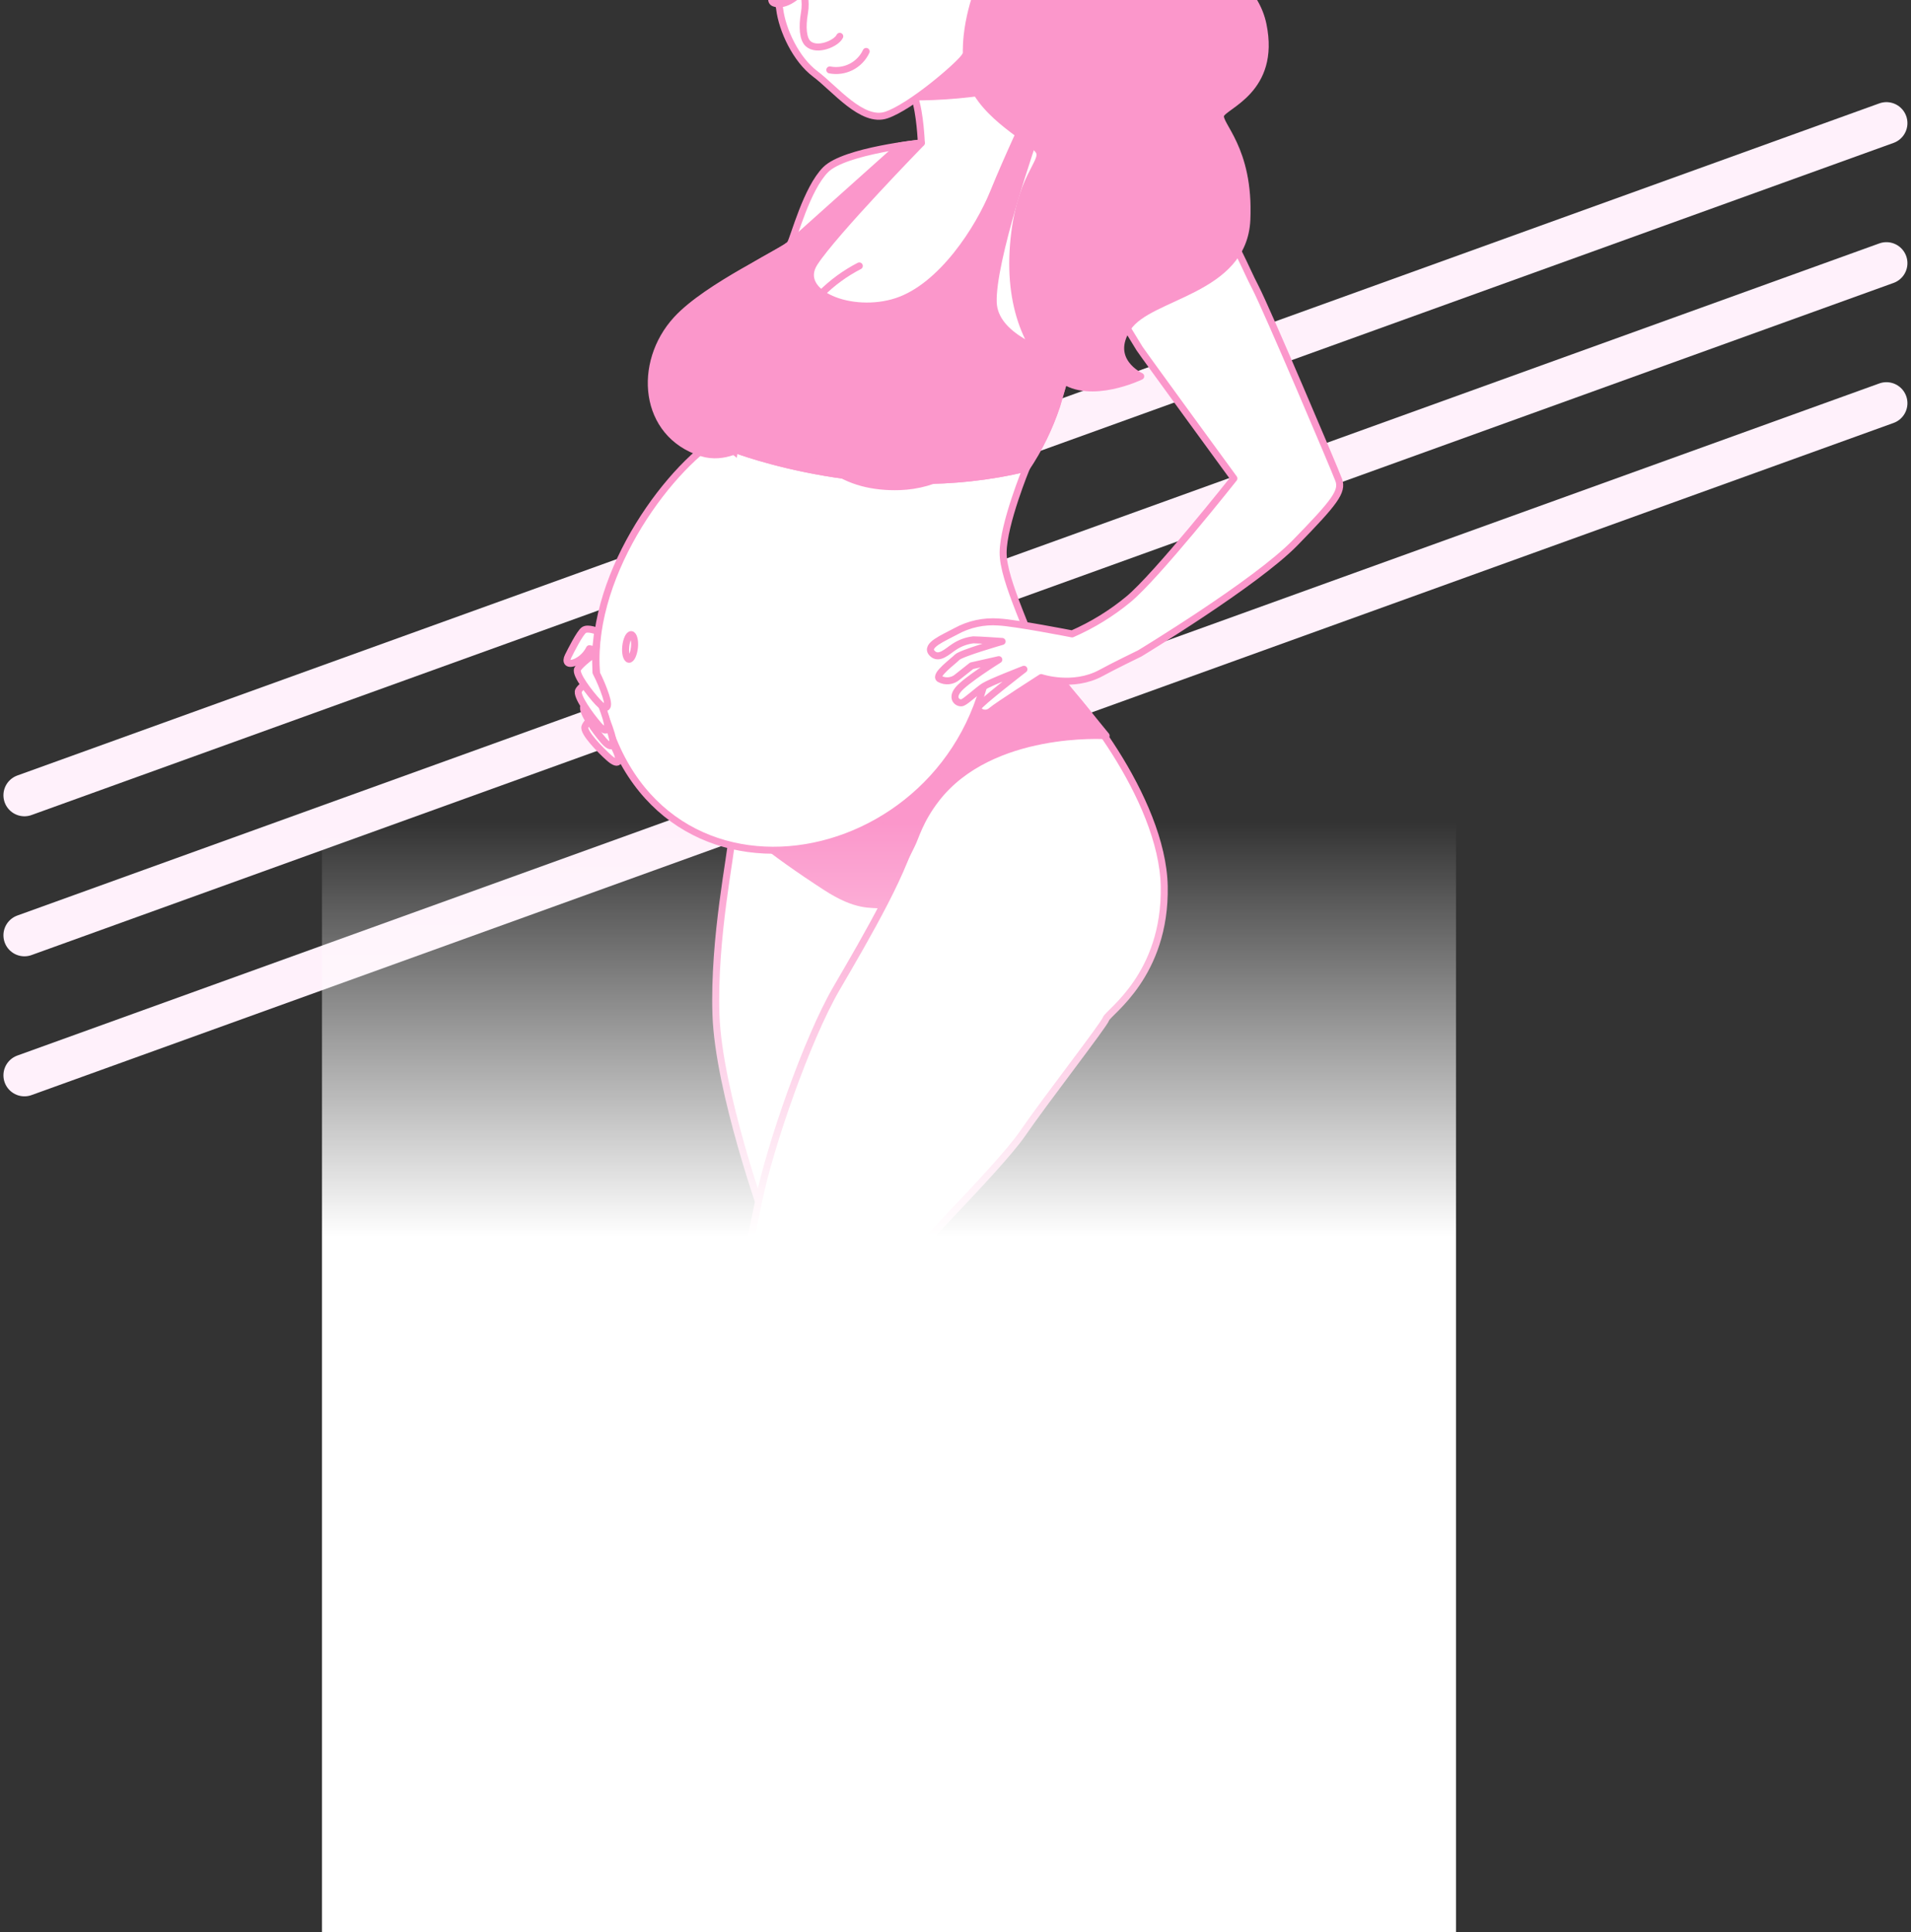
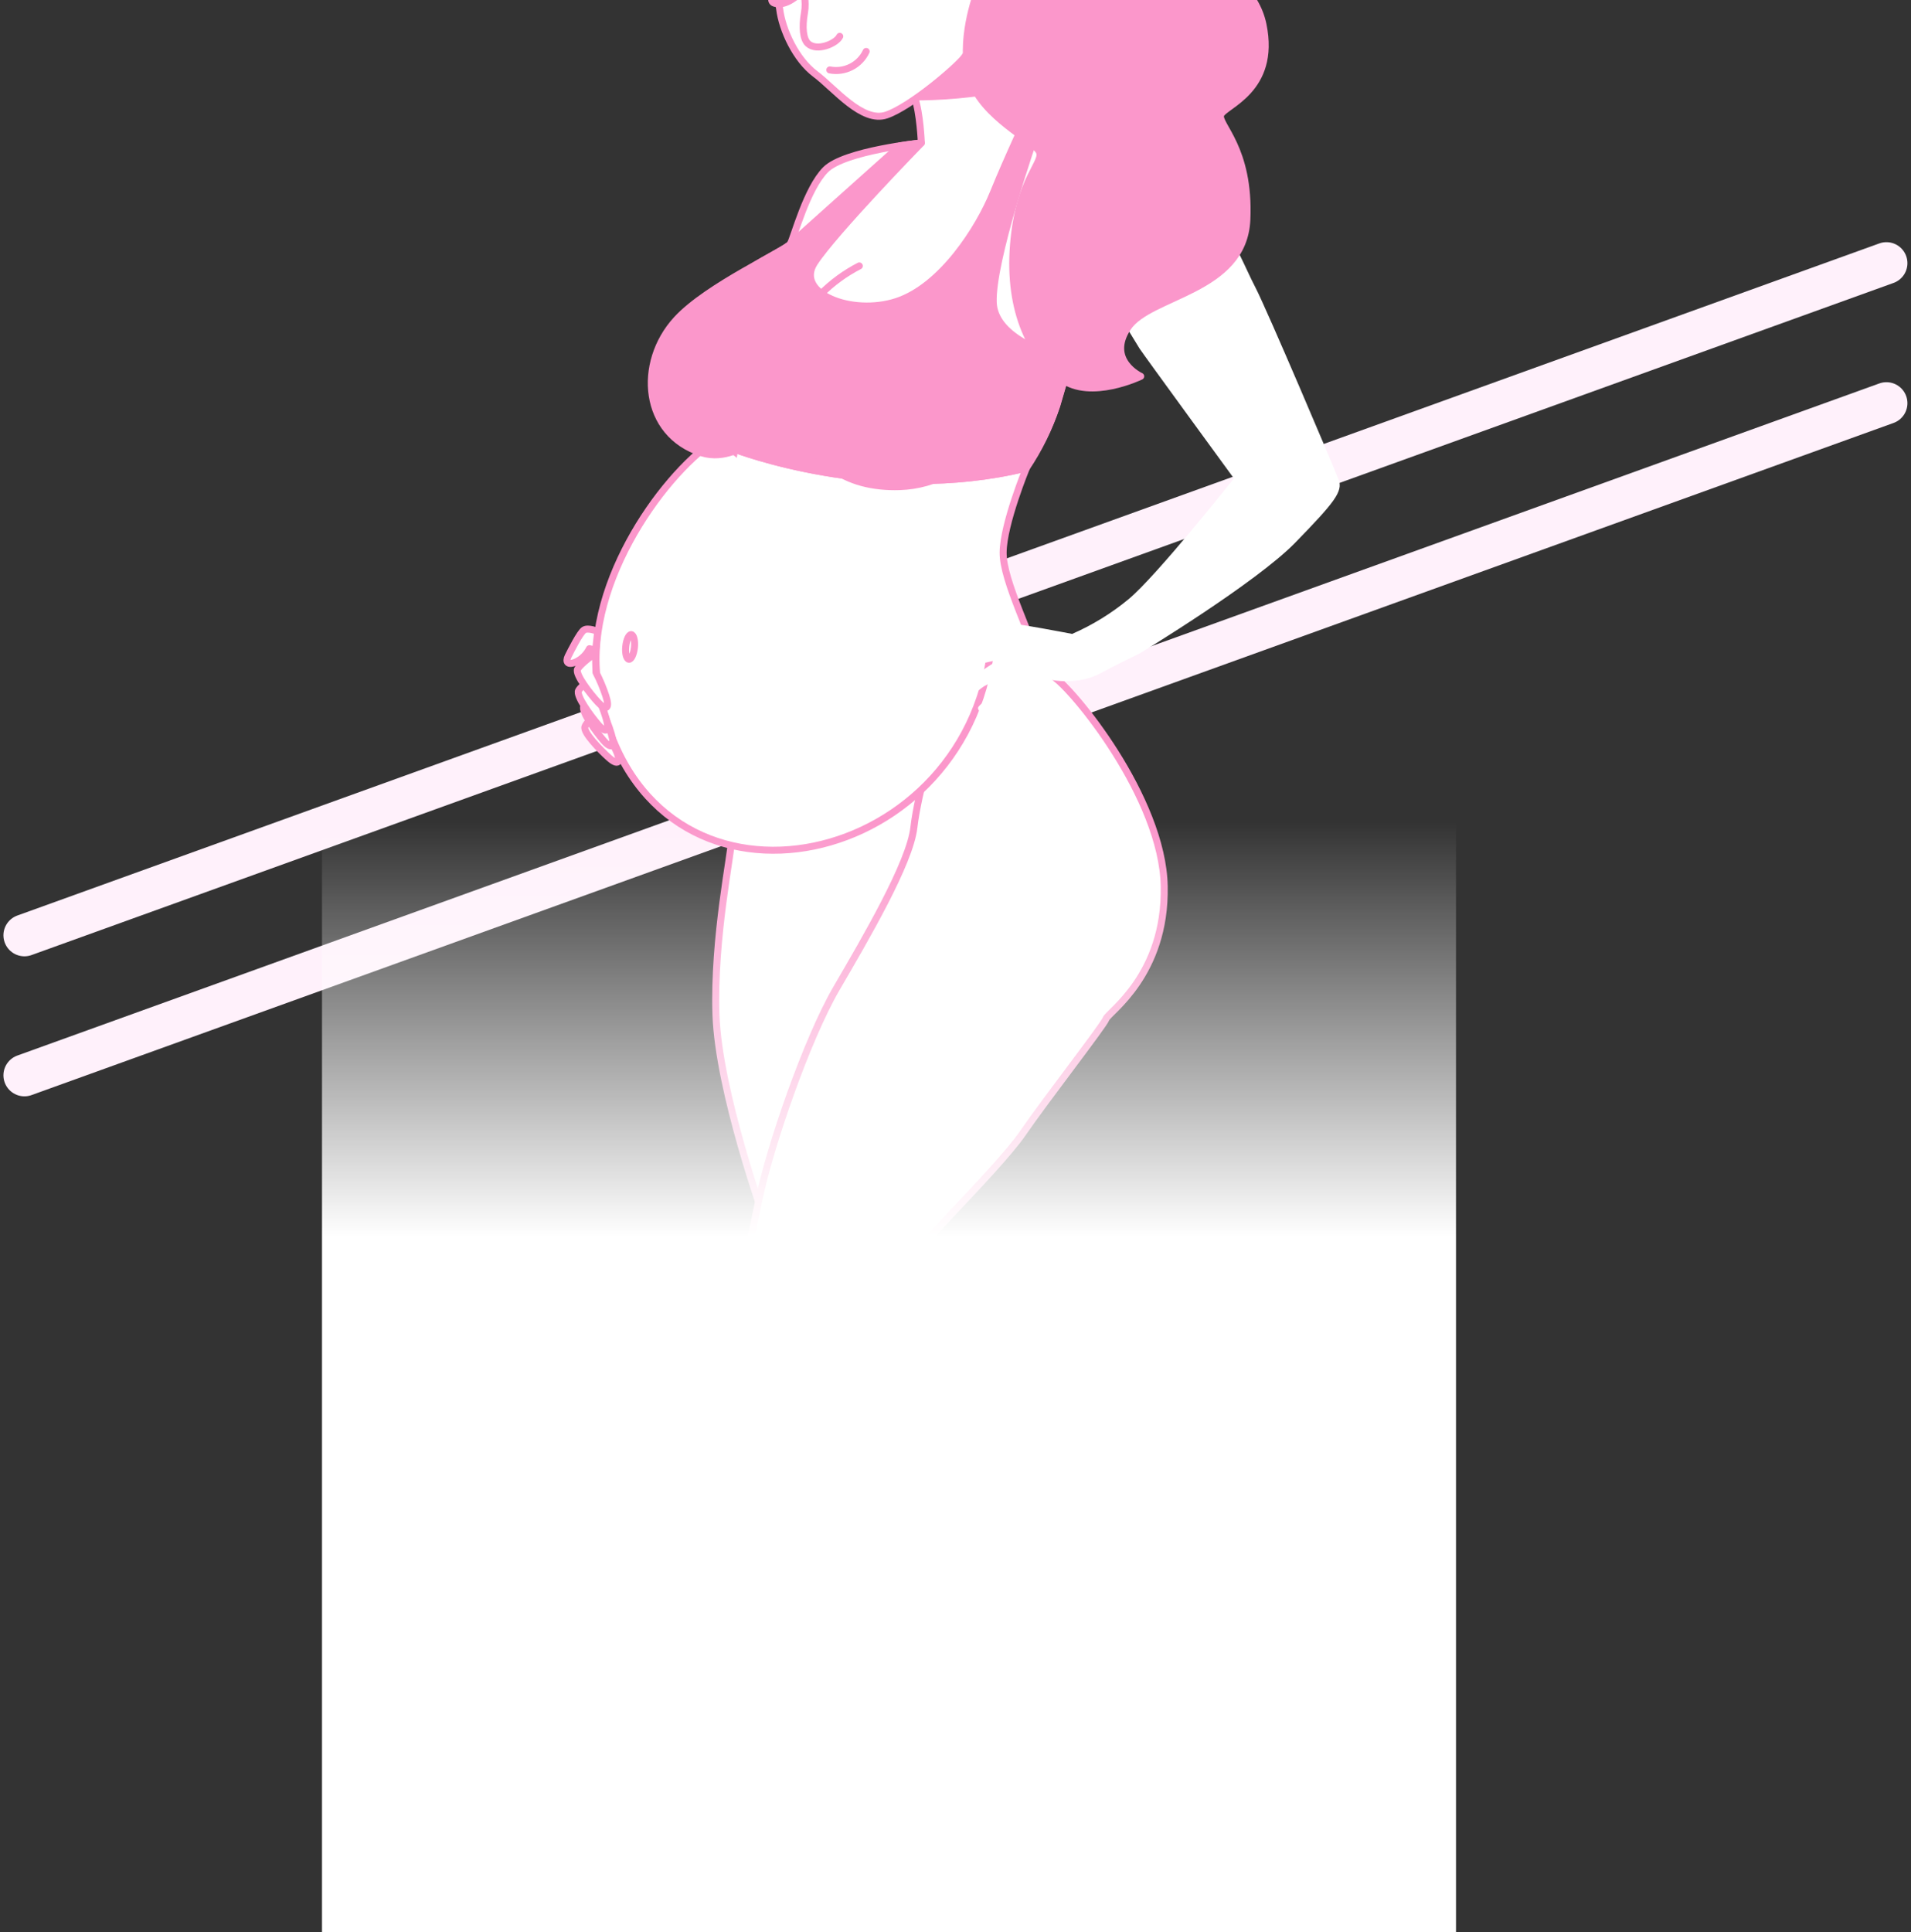
<svg xmlns="http://www.w3.org/2000/svg" width="273" height="276" viewBox="0 0 273 276" fill="none">
  <rect x="0" y="0" width="273" height="276" fill="#333333" stroke="none" />
-   <path d="M3.49 113.589L269.49 17.589" stroke="#FFF1FB" stroke-width="6" stroke-linecap="round" />
  <path d="M3.49 133.589L269.49 37.589" stroke="#FFF1FB" stroke-width="6" stroke-linecap="round" />
  <path d="M3.49 153.589L269.49 57.589" stroke="#FFF1FB" stroke-width="6" stroke-linecap="round" />
  <path d="M165.994 270.585C165.994 273.573 150.237 276 130.796 276C111.356 276 95.607 273.573 95.607 270.585C95.607 267.596 111.363 265.169 130.796 265.169C150.229 265.169 165.994 267.557 165.994 270.585Z" fill="#FB97CB" />
  <path d="M104.952 64.16C104.952 64.16 103.695 71.102 104.225 75.924C104.754 80.747 105.015 88.012 105.165 92.851C105.316 97.689 104.217 103.508 104.375 107.414C104.533 111.319 104.683 116.719 104.588 119.336C104.493 121.953 101.908 133.954 102.28 144.935C102.651 155.917 109.213 174.132 109.213 174.132C109.213 174.132 112.02 180.188 112.194 185.398C112.368 190.608 115.285 199.628 116.882 202.941C118.479 206.254 126.907 235.031 127.721 242.645C128.535 250.258 127.326 253.088 127.326 253.088C127.326 253.088 122.25 262.947 121.167 263.92C120.084 264.892 115.633 266.9 114.202 267.509C112.771 268.118 113.135 269.035 113.712 269.572C114.289 270.11 118.005 269.802 118.005 269.802C118.005 269.802 123.966 269.604 126.559 269.145C129.152 268.687 132.038 265.983 133.097 264.078C134.156 262.172 142.434 259.295 143.644 256.456C144.853 253.618 141.414 250.922 140.062 249.499C138.71 248.076 136.07 236.217 135.912 231.371C135.753 226.524 136.054 213.48 134.204 202.735C132.354 191.991 129.982 182.378 129.982 182.378C129.982 182.378 130.449 168.392 131.097 165.57C131.745 162.747 145.715 129.115 147.154 121.992C148.593 114.869 151.597 104.512 149.526 97.689C147.454 90.866 143.256 82.992 143.304 78.889C143.351 74.786 146.624 66.848 146.624 66.848C146.624 66.848 148.506 61.757 148.427 59.337C148.348 56.918 149.043 55.59 139.24 52.222C129.437 48.854 111.498 52.965 108.707 53.06C105.916 53.155 104.825 60.444 104.952 64.16Z" fill="white" stroke="#FB97CB" stroke-linecap="round" stroke-linejoin="round" />
  <path d="M133.808 104.188C133.808 104.188 131.128 113.161 130.551 118.213C129.974 123.265 123.689 133.97 119.483 141.196C115.277 148.422 109.996 163.688 108.414 171.381C106.833 179.073 104.999 186.402 106.422 189.896C107.845 193.391 112.747 200.301 112.96 201.415C113.174 202.53 130.148 236.059 131.239 240.866C132.33 245.673 134.164 250.456 134.401 252.496C134.638 254.535 129.001 263.856 128.329 265.936C127.657 268.015 123.957 269.098 123.633 270.569C123.309 272.039 127.009 271.011 127.942 271.169C128.875 271.328 133.729 271.533 135.753 270.719C137.777 269.904 140.07 266.102 141.888 264.742C143.707 263.382 145.636 259.769 147.62 257.84C149.604 255.911 150.782 252.701 149.802 250.685C148.822 248.669 143.683 246.044 142.869 244.02C142.054 241.997 139.912 227.908 139.382 223.267C138.852 218.627 139.548 207.131 135.326 197.771C131.104 188.41 127.563 186.125 127.563 186.125C127.563 186.125 127.302 183.896 127.27 182.963C127.238 182.03 142.521 167.08 146.07 161.925C149.62 156.77 157.668 146.461 158.008 145.512C158.348 144.564 166.555 139.267 166.318 126.601C166.08 113.936 153.241 98.322 150.387 96.559C148.716 95.549 147.273 94.203 146.149 92.606" fill="white" />
  <path d="M133.808 104.188C133.808 104.188 131.128 113.161 130.551 118.213C129.974 123.265 123.689 133.97 119.483 141.196C115.277 148.422 109.996 163.688 108.414 171.381C106.833 179.073 104.999 186.402 106.422 189.896C107.845 193.391 112.747 200.301 112.96 201.415C113.174 202.53 130.148 236.059 131.239 240.866C132.33 245.673 134.164 250.456 134.401 252.496C134.638 254.535 129.001 263.856 128.329 265.936C127.657 268.015 123.957 269.098 123.633 270.569C123.309 272.039 127.009 271.011 127.942 271.169C128.875 271.328 133.729 271.533 135.753 270.719C137.777 269.904 140.07 266.102 141.888 264.742C143.707 263.382 145.636 259.769 147.62 257.84C149.604 255.911 150.782 252.701 149.802 250.685C148.822 248.669 143.683 246.044 142.869 244.02C142.054 241.996 139.912 227.908 139.382 223.267C138.852 218.627 139.548 207.131 135.326 197.771C131.104 188.41 127.563 186.125 127.563 186.125C127.563 186.125 127.302 183.896 127.27 182.963C127.238 182.03 142.521 167.08 146.07 161.925C149.62 156.77 157.668 146.461 158.008 145.512C158.348 144.564 166.555 139.267 166.318 126.601C166.08 113.936 153.241 98.322 150.387 96.559C148.716 95.549 147.273 94.203 146.149 92.606" stroke="#FB97CB" stroke-linecap="round" stroke-linejoin="round" />
-   <path d="M130.211 120.704C130.788 119.613 131.326 117.209 133.769 114.063C141.627 103.959 158.016 105.082 158.016 105.082L149.186 94.282C149.186 94.282 130.559 110.726 122.123 112.363C107.26 115.225 104.343 109.991 104.343 109.991C104.253 111.871 104.295 113.754 104.47 115.628C104.47 117.051 110.146 121.621 117.981 126.696C122.463 129.598 124.377 129.068 125.989 129.282C127.041 127.131 129.769 121.581 130.211 120.704Z" fill="#FB97CB" stroke="#FB97CB" stroke-linecap="round" stroke-linejoin="round" />
  <path d="M127.69 8.621C128.851 10.288 129.847 12.065 130.662 13.926C131.453 16.132 131.619 20.409 131.619 20.409C131.619 20.409 120.669 21.523 117.957 24.227C115.246 26.931 113.443 33.88 112.913 34.829C112.384 35.778 102.09 39.849 99.473 45.898C96.856 51.946 99.861 57.622 101.418 59.622C102.369 60.838 103.471 61.928 104.699 62.864L104.928 64.16C104.928 64.16 125.318 72.066 146.569 66.864C148.418 64.107 149.886 61.113 150.933 57.962C152.269 53.448 154.277 46.483 154.277 46.483C154.277 46.483 160.974 35.082 160.602 28.758C160.23 22.433 155.463 19.8 152.617 18.401C149.771 17.001 148.474 17.049 147.873 16.701C147.273 16.353 140.268 5.957 139.256 3.016C138.244 0.075 127.69 8.621 127.69 8.621Z" fill="white" stroke="#FB97CB" stroke-linecap="round" stroke-linejoin="round" />
  <path d="M139.256 3.016C138.22 0.067 127.706 8.621 127.706 8.621C128.851 10.265 129.836 12.015 130.647 13.847C133.501 13.847 139.675 13.602 144.703 12.266C142.474 8.953 139.833 4.723 139.256 3.016Z" fill="#FB97CB" stroke="#FB97CB" stroke-linecap="round" stroke-linejoin="round" />
  <path d="M117.286 41.976C118.893 40.372 120.738 39.025 122.757 37.983" stroke="#FB97CB" stroke-linecap="round" stroke-linejoin="round" />
  <path d="M102.098 62.895C94.192 68.279 83.013 84.368 85.495 98.274C91.694 133.614 136.481 125.597 141.398 93.95" fill="white" />
  <path d="M102.098 62.895C94.192 68.279 83.013 84.368 85.495 98.274C91.694 133.614 136.481 125.597 141.398 93.95" stroke="#FB97CB" stroke-linecap="round" stroke-linejoin="round" />
  <path d="M85.844 101.223C85.844 101.223 83.828 103.018 83.559 103.808C83.29 104.599 85.717 107.097 87.006 108.244C88.294 109.39 88.808 108.939 87.994 107.161C87.49 106.062 86.9 105.005 86.231 103.998L85.844 101.223Z" fill="white" stroke="#FB97CB" stroke-linecap="round" stroke-linejoin="round" />
  <path d="M86.018 98.646C86.018 98.646 83.773 100.14 83.401 100.891C83.03 101.642 85.085 104.449 86.208 105.753C87.331 107.058 87.892 106.694 87.331 104.82C86.981 103.665 86.543 102.539 86.018 101.452V98.646Z" fill="white" stroke="#FB97CB" stroke-linecap="round" stroke-linejoin="round" />
  <path d="M85.266 96.401C85.266 96.401 83.021 97.903 82.649 98.646C82.278 99.389 84.333 102.204 85.456 103.508C86.579 104.813 87.14 104.449 86.579 102.575C86.229 101.42 85.791 100.294 85.266 99.207V96.401Z" fill="white" stroke="#FB97CB" stroke-linecap="round" stroke-linejoin="round" />
  <path d="M85.059 93.27C85.059 93.27 82.862 94.851 82.506 95.586C82.15 96.322 84.285 99.089 85.447 100.33C86.609 101.571 87.154 101.215 86.538 99.365C86.16 98.221 85.692 97.108 85.138 96.037L85.059 93.27Z" fill="white" stroke="#FB97CB" stroke-linecap="round" stroke-linejoin="round" />
  <path d="M85.384 90.187C85.384 90.187 84.009 89.602 83.424 89.989C82.839 90.376 81.558 92.938 81.163 93.728C80.767 94.519 81.068 95.104 82.341 94.519C83.148 94.115 83.802 93.461 84.206 92.653L85.092 92.851L85.384 90.187Z" fill="white" stroke="#FB97CB" stroke-linecap="round" stroke-linejoin="round" />
  <path d="M90.634 92.471C90.531 93.444 90.168 94.203 89.844 94.163C89.519 94.124 89.29 93.309 89.393 92.337C89.496 91.365 89.859 90.606 90.184 90.645C90.508 90.685 90.737 91.499 90.634 92.471Z" fill="white" stroke="#FB97CB" stroke-linecap="round" stroke-linejoin="round" />
  <path d="M96.65 45.653C90.997 51.819 91.835 62.018 100.247 64.674C103.504 65.702 106.414 63.646 106.414 63.646L104.951 64.16C104.951 64.16 125.34 72.066 146.592 66.864C148.441 64.107 149.909 61.113 150.956 57.962C151.533 56.001 152.244 53.582 152.853 51.471C148.979 50.467 142.046 47.993 141.888 43.178C141.69 37.304 147.295 20.931 148.687 16.97C148.412 16.919 148.145 16.828 147.896 16.701C147.719 16.536 147.56 16.354 147.422 16.155H146.947C146.947 16.155 143.991 22.401 141.919 27.508C139.848 32.616 134.543 40.948 128.092 43.059C121.64 45.17 113.521 41.873 116.351 37.525C119.182 33.177 131.618 20.425 131.618 20.425C131.618 20.425 130.345 20.559 128.55 20.836L112.912 34.829C112.375 35.778 101.093 40.798 96.65 45.653Z" fill="#FB97CB" stroke="#FB97CB" stroke-linecap="round" stroke-linejoin="round" />
  <path d="M141.438 62.073C140.062 64.277 138.164 66.108 135.912 67.404C133.661 68.701 131.124 69.422 128.527 69.505C120.922 69.758 114.636 66.042 114.123 57.132" fill="#FB97CB" />
  <path d="M141.438 62.073C140.062 64.277 138.164 66.108 135.912 67.404C133.661 68.701 131.124 69.422 128.527 69.505C120.922 69.758 114.636 66.042 114.123 57.132" stroke="#FB97CB" stroke-linecap="round" stroke-linejoin="round" />
-   <path d="M108.217 -19.564C107.42 -15.219 107.463 -10.761 108.343 -6.432C109.134 -2.898 111.015 -1.689 111.379 1.284C111.743 4.257 113.695 8.494 116.462 10.558C119.23 12.621 123.175 17.618 126.645 16.424C130.116 15.23 136.662 9.617 137.714 8.233C138.765 6.85 141.809 1.616 140.876 -3.206C139.943 -8.029 138.457 -10.946 127.499 -15.975C116.542 -21.003 110.509 -23.715 108.217 -19.564Z" fill="white" stroke="#FB97CB" stroke-linecap="round" stroke-linejoin="round" />
+   <path d="M108.217 -19.564C107.42 -15.219 107.463 -10.761 108.343 -6.432C109.134 -2.898 111.015 -1.689 111.379 1.284C111.743 4.257 113.695 8.494 116.462 10.558C119.23 12.621 123.175 17.618 126.645 16.424C130.116 15.23 136.662 9.617 137.714 8.233C138.765 6.85 141.809 1.616 140.876 -3.206C139.943 -8.029 138.457 -10.946 127.499 -15.975Z" fill="white" stroke="#FB97CB" stroke-linecap="round" stroke-linejoin="round" />
  <path d="M113.286 -4.977C113.286 -4.977 115.515 -1.53 114.922 1.838C114.559 3.917 114.732 5.569 115.42 6.218C116.693 7.411 119.476 6.218 119.966 5.19" stroke="#FB97CB" stroke-linecap="round" stroke-linejoin="round" />
  <path d="M118.542 9.989C119.579 10.189 120.652 10.038 121.593 9.56C122.534 9.082 123.288 8.303 123.737 7.348" stroke="#FB97CB" stroke-linecap="round" stroke-linejoin="round" />
-   <path d="M110.605 -2.906L110.747 -0.044C110.747 -0.044 112.328 0.644 113.965 -1.38" stroke="#FB97CB" stroke-linecap="round" stroke-linejoin="round" />
  <path d="M110.746 -0.044C110.746 -0.044 111.908 0.589 113.963 -1.38" stroke="#FB97CB" stroke-width="2" stroke-linecap="round" stroke-linejoin="round" />
  <path d="M155.296 37.359C155.296 37.359 162.198 48.87 162.79 49.779C163.383 50.689 176.27 68.335 176.27 68.335C176.27 68.335 165.202 82.312 161.193 85.609C158.758 87.619 156.055 89.279 153.161 90.543C153.161 90.543 145.097 88.961 142.67 88.843C140.55 88.681 138.43 89.14 136.566 90.163C134.732 91.159 132.163 92.171 133.127 93.262C134.092 94.353 135.357 93.001 136.29 92.408C137.115 91.853 138.061 91.503 139.049 91.388C139.84 91.388 143.16 91.618 143.16 91.618C143.16 91.618 137.254 93.31 136.717 93.887C136.179 94.464 133.444 96.417 134.21 96.954C134.618 97.184 135.086 97.281 135.551 97.231C136.016 97.181 136.454 96.988 136.804 96.677C137.531 96.093 138.804 95.096 138.804 95.096L142.686 94.219C142.686 94.219 137.942 97.176 136.867 98.512C135.792 99.848 136.938 100.559 137.491 100.354C138.045 100.148 139.666 98.607 140.583 98.022C141.5 97.436 146.275 95.594 146.275 95.594C146.275 95.594 139.95 100.464 139.745 101.026C139.539 101.587 140.725 102.299 141.626 101.524C142.528 100.749 148.742 96.78 148.742 96.78C148.742 96.78 153.264 98.306 157.288 96.124C158.869 95.247 162.822 93.325 162.822 93.325C162.822 93.325 179.425 83.269 185.03 77.513C190.635 71.758 191.861 70.208 191.244 68.548C190.627 66.888 180.966 44.174 179.346 41.059C177.725 37.944 176.887 35.24 173.558 30.505C170.23 25.769 165.123 17.436 151.754 18.82" fill="white" />
-   <path d="M155.296 37.359C155.296 37.359 162.198 48.87 162.79 49.779C163.383 50.689 176.27 68.335 176.27 68.335C176.27 68.335 165.202 82.312 161.193 85.609C158.758 87.619 156.055 89.279 153.161 90.543C153.161 90.543 145.097 88.961 142.67 88.843C140.55 88.681 138.43 89.14 136.566 90.163C134.732 91.159 132.163 92.171 133.127 93.262C134.092 94.353 135.357 93.001 136.29 92.408C137.115 91.853 138.061 91.503 139.049 91.388C139.84 91.388 143.16 91.618 143.16 91.618C143.16 91.618 137.254 93.31 136.717 93.887C136.179 94.464 133.444 96.417 134.21 96.954C134.618 97.184 135.086 97.281 135.551 97.231C136.016 97.181 136.454 96.988 136.804 96.677C137.531 96.093 138.804 95.096 138.804 95.096L142.686 94.219C142.686 94.219 137.942 97.176 136.867 98.512C135.792 99.848 136.938 100.559 137.491 100.354C138.045 100.148 139.666 98.607 140.583 98.022C141.5 97.436 146.275 95.594 146.275 95.594C146.275 95.594 139.95 100.464 139.745 101.026C139.539 101.587 140.725 102.299 141.626 101.524C142.528 100.749 148.742 96.78 148.742 96.78C148.742 96.78 153.264 98.306 157.288 96.124C158.869 95.246 162.822 93.325 162.822 93.325C162.822 93.325 179.425 83.269 185.03 77.513C190.635 71.758 191.861 70.208 191.244 68.548C190.627 66.888 180.966 44.174 179.346 41.059C177.725 37.944 176.887 35.24 173.558 30.505C170.23 25.769 165.123 17.436 151.754 18.82" stroke="#FB97CB" stroke-linecap="round" stroke-linejoin="round" />
  <path d="M107.308 -21.264C107.308 -21.264 109.727 -13.524 116.005 -12.385C122.282 -11.247 129.714 -13.966 131.429 -11.009C133.145 -8.053 136.307 -2.273 139.588 -1.032C139.588 -1.032 136.861 6.083 138.655 11.404C140.45 16.725 147.573 20.006 148.443 21.595C149.312 23.184 145.581 25.2 144.79 34.94C144 44.68 147.486 51.036 151.637 54.128C155.787 57.219 162.958 53.748 162.958 53.748C162.958 53.748 158.025 51.487 161.108 46.799C164.191 42.111 177.655 41.66 178.122 31.39C178.588 21.12 173.892 17.776 174.382 16.408C174.872 15.041 182.359 12.906 180.43 3.53C178.501 -5.847 164.618 -8.329 163.179 -12.077C159.321 -21.841 155.938 -34.134 146.269 -39.795C139.517 -43.748 123.539 -46.776 117.467 -39.953C117.467 -39.953 113.799 -36.593 113.079 -33.873" fill="#FB97CB" />
  <path d="M107.308 -21.264C107.308 -21.264 109.727 -13.524 116.005 -12.385C122.282 -11.247 129.714 -13.966 131.429 -11.009C133.145 -8.053 136.307 -2.273 139.588 -1.032C139.588 -1.032 136.861 6.083 138.655 11.404C140.45 16.725 147.573 20.006 148.443 21.595C149.312 23.184 145.581 25.2 144.79 34.94C144 44.68 147.486 51.036 151.637 54.128C155.787 57.219 162.958 53.748 162.958 53.748C162.958 53.748 158.025 51.487 161.108 46.799C164.191 42.111 177.655 41.66 178.122 31.39C178.588 21.12 173.892 17.776 174.382 16.408C174.872 15.041 182.359 12.906 180.43 3.53C178.501 -5.847 164.618 -8.329 163.179 -12.077C159.321 -21.841 155.938 -34.134 146.269 -39.795C139.517 -43.748 123.539 -46.776 117.467 -39.953C117.467 -39.953 113.799 -36.593 113.079 -33.873" stroke="#FB97CB" stroke-linecap="round" stroke-linejoin="round" />
  <rect x="46" y="105" width="162" height="171" fill="url(#paint0_linear_7_7)" />
  <defs>
    <linearGradient id="paint0_linear_7_7" x1="127" y1="117.423" x2="127" y2="176.615" gradientUnits="userSpaceOnUse">
      <stop stop-color="white" stop-opacity="0" />
      <stop offset="1" stop-color="white" />
    </linearGradient>
  </defs>
</svg>